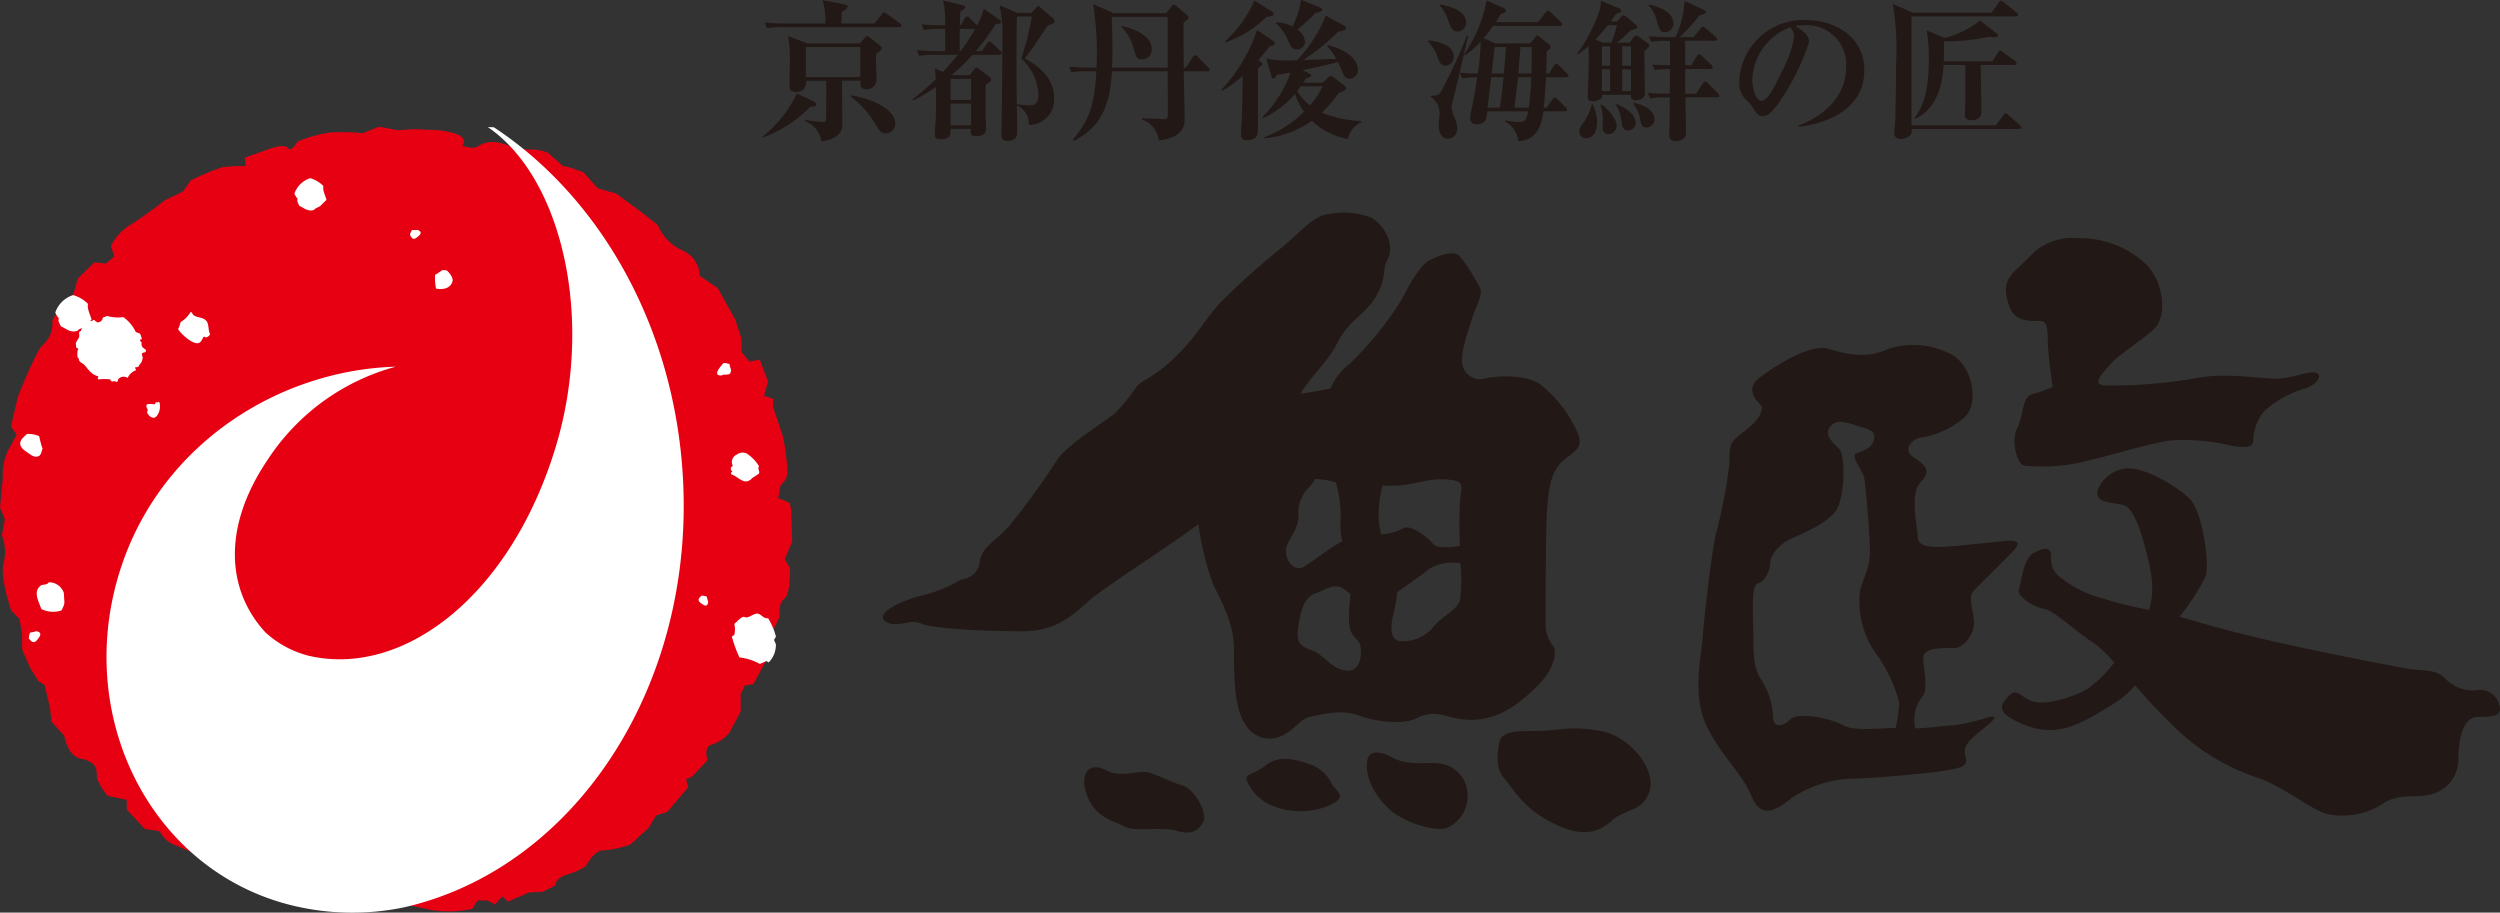
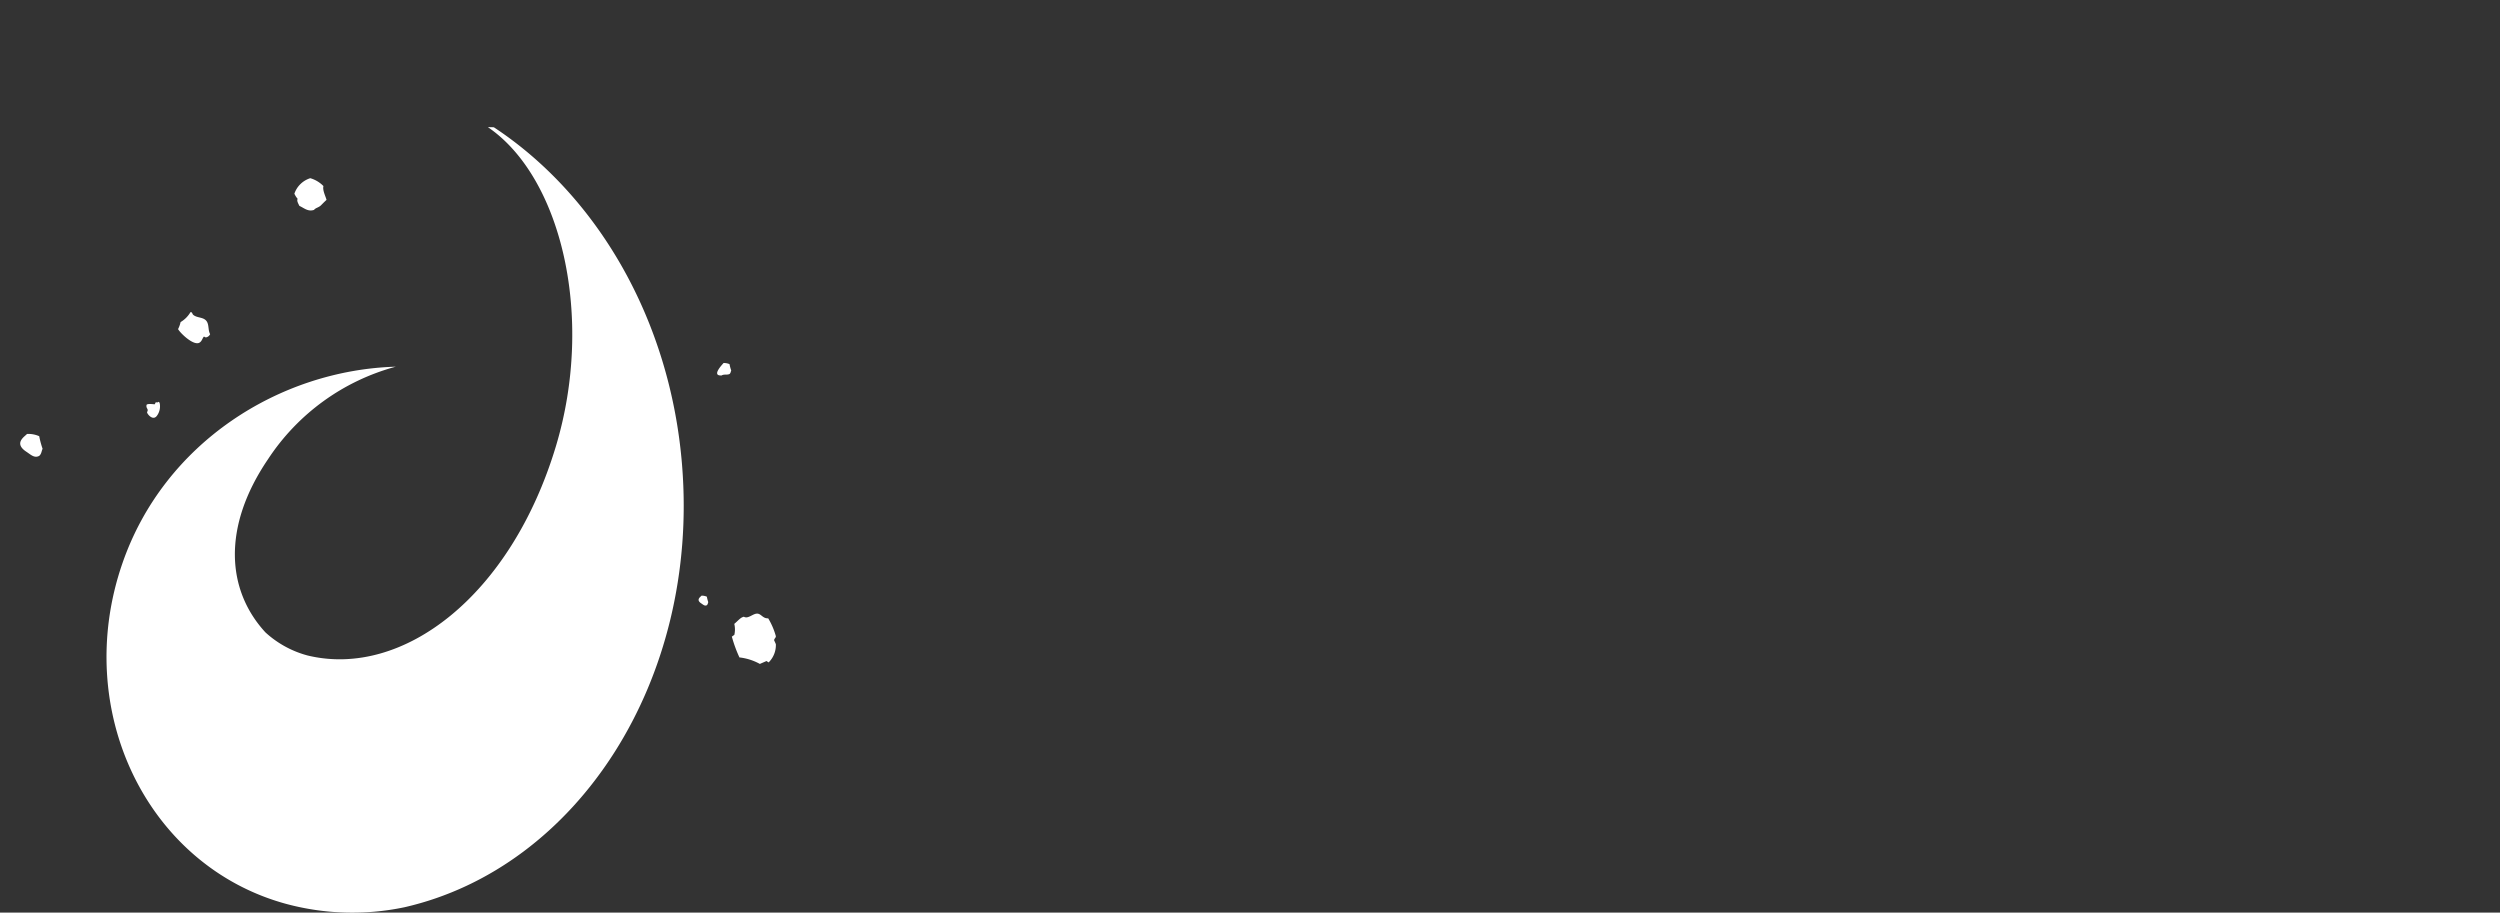
<svg xmlns="http://www.w3.org/2000/svg" width="221.574" height="80.886">
  <rect width="100%" height="100%" fill="#333333" stroke="none" />
-   <path d="M45.353 13.043a7.569 7.569 0 0 0 1.794.211 3.671 3.671 0 0 1 1.421.289l1.3 1.15.722.168 1.138.416 1.246 1.415 1.638.464 2.324 1.716 1.355 1.072a4.365 4.365 0 0 0 2.107 2.216 2.516 2.516 0 0 1 1.62 2.288l1.6 1.1 1.547 2.776.548 1.668.018 1.216.7.849.9-.193.741 1.951-.355 1.264.807.271-.012.717.867 2.583a16.828 16.828 0 0 1 .4 3.1 1.381 1.381 0 0 1-.59 1.222l-.217 1.168 1.017.427.133.632.09 2.794-.656 1.566.464.813s.06 2.306-.5 2.691-.421 1.614-.421 1.614l-.8 1.662-.229 1.891-1.3 2.415-.759.1-.367.771v1.542l-.993 1.867a3.367 3.367 0 0 1-1.572 1.078c-.753.108-.379 1.385-.379 1.385l-1.367 1.439-.53.259.2.68-1.873 2.2-.981.307-.656 1.1-1.626 1.475a8.721 8.721 0 0 1-2.366.518c-.855-.036-1.572 1.4-1.572 1.4a6.1 6.1 0 0 1-1.674.747c-1.03.289-1.066.982-1.066.982l-1.12.554-1.144.036-1.9.819-.524-.464-.626.729-.662-.361-.885-.006-.476.747a9.8 9.8 0 0 1-3.661.1c-.488-.115-2.848-.608-2.848-.608l-1.469.235-1.638.187a18.4 18.4 0 0 1-2.98-.428c-.933-.3-3.059-.686-3.059-.686a2.056 2.056 0 0 1-1.873-.47 4.394 4.394 0 0 0-2.162-.885l-1.7-.68a41.043 41.043 0 0 0-4.883-2.384 2.5 2.5 0 0 1-1.427-1.258l-1.319-.2-1.59-1.71-.012-.873-1.692-.349a6.594 6.594 0 0 1-.915-1.463c-.15-.512.307-1.505-1.493-1.843-1.126-.217-1.445-2.035-1.445-2.035l-1.117-1.228-.138-1.234-.482-2.029-.548-.337-.752-1.228-.692-1.578v-1.331l-.229-1.373-.723-.735s-1.042-2.975-.68-4.239a4.018 4.018 0 0 0-.163-2.445l.265-1.4L.006 45l.241-2.619a5.39 5.39 0 0 1 .452-2.45 10.951 10.951 0 0 0 .759-1.433l-.488-.693.62-2.667s1.608-4.052 2.186-4.546a2.524 2.524 0 0 0 .867-2.017c-.175-.391 1.855-2.5 1.855-2.5l.409-1.4 1.451-1.421 1.042.1.741-.644-.325-.9a4.9 4.9 0 0 1 1.692-1.861c1.1-.638 3.107-2.2 3.107-2.2l1.614-.789.668-.963a22.2 22.2 0 0 1 2.788-1.174 14.353 14.353 0 0 1 2.1-.1l-.1-.746 2.228-.795s1.313-.482 1.608-.06.837-.572.837-.572a12.488 12.488 0 0 1 2.842-.8 16.25 16.25 0 0 1 2.926.06l1.457-.578 1.656.307 1.487-.091 2.1.091s1.692.174 2.107.62a.5.5 0 0 1 .018.759s1.108.361 1.409.048a2.4 2.4 0 0 1 1.132-.379 3.711 3.711 0 0 1 1.873.47" fill="#e60012" />
  <path d="M60.454 41.253c-1.042-13.012-7.611-24-16.685-29.974l-.53-.012c6.533 4.45 9.465 16.86 6.033 28.276-4 13.289-13.572 20.575-21.99 18.558a8.933 8.933 0 0 1-3.757-2.053c-3.432-3.727-3.86-9.315.217-15.33a19.674 19.674 0 0 1 11.338-8.219c-10.26.3-20.521 6.7-24.23 17.425-4.5 13.012 2.162 26.8 14.481 30.179a22.513 22.513 0 0 0 10.513.307c15.36-3.516 26.139-20.147 24.609-39.157M16.005 28.547a2.477 2.477 0 0 1-.223.62c.223.4 1.469 1.578 1.945 1.168.181-.132.2-.343.349-.506l.157.078a.512.512 0 0 0 .391-.289c-.181-.331-.1-.717-.253-1.048-.247-.518-.9-.343-1.258-.68-.072-.066-.03-.133-.175-.235l-.06.018a2.469 2.469 0 0 1-.873.873m-2.192 7.094-.1.193c-.163-.006-.771-.1-.729.109-.03.2.084.241.114.415-.024.06-.042.132-.066.2.084.235.572.765.9.259a1.405 1.405 0 0 0 .211-1.126l-.084-.078c-.109.06-.1.072-.253.03m14.862-19.149a2.664 2.664 0 0 0-1.168-.7 2.179 2.179 0 0 0-1.409 1.373 1.87 1.87 0 0 0 .289.457c-.09.168.03.373.157.626.409.181.753.536 1.295.355.138-.187.4-.2.608-.4.126-.126.331-.337.5-.488-.066-.283-.379-.867-.271-1.228m39.457 42.22a2.162 2.162 0 0 0 .638-1.614c-.048-.12-.108-.241-.156-.355.03-.175.156-.2.156-.355a6.36 6.36 0 0 0-.68-1.584c-.488.036-.62-.428-1-.415s-.813.512-1.168.265l-.03.03c-.241.03-.53.392-.807.614a2.113 2.113 0 0 1 .006.97l-.223.163.03.1a11.636 11.636 0 0 0 .644 1.74 4.882 4.882 0 0 1 1.812.578c.193-.09.391-.169.584-.259l.193.126m-3.317-25.877a3.418 3.418 0 0 1-.15-.56 1.211 1.211 0 0 0-.53-.1c-.084.108-1.126 1.168-.163 1.1.193-.132.488-.018.7-.132.1-.1.09-.181.144-.307M3.776 39.781a7.974 7.974 0 0 1-.3-1.12 2.372 2.372 0 0 0-1.084-.2c-.163.211-1.222.795-.072 1.566.4.259.729.614 1.162.373.2-.187.181-.367.289-.62m59.002 13.587a3.621 3.621 0 0 1-.126-.482 1.064 1.064 0 0 0-.475-.09c-.066.1-.524.349-.024.681.174.114.319.265.5.162.09-.084.084-.162.126-.271" fill="#fff" />
-   <path d="M37.037 20.376a2.837 2.837 0 0 1-.5.006.909.909 0 0 0-.2.433c.078.09.2.6.65.193.157-.132.337-.241.283-.445-.066-.109-.144-.115-.229-.187M3.234 55.938a3.2 3.2 0 0 1-.56.126 1.255 1.255 0 0 0-.114.536c.108.09.379.614.777.06.133-.193.313-.355.2-.566-.09-.108-.181-.1-.3-.156m35.95-31.991a6.567 6.567 0 0 1-.626.415 4.663 4.663 0 0 0 .084 1.21c.163.048 1.228.217 1.463-.65.072-.3-.247-.717-.482-.927-.156-.09-.271-.036-.439-.048M8.713 33.36l-.054.211.084.054a4.836 4.836 0 0 1 1.024 0c.048.108.048.145.2.2.144-.1.271.018.439.018l.06-.211a.6.6 0 0 1 .656-.217c.036-.018.132.06.2.078a1.229 1.229 0 0 1 .741-.68l-.1-.247a2.85 2.85 0 0 0 .3-.054c.1-.229.211-.283.313-.494l.078-.325c-.012-.132-.1-.169-.066-.367l.108-.072c.169-.042.2.018.253-.229-.139-.114-.356-.241-.385-.379a1.225 1.225 0 0 1-.018-.319c-.09-.1-.138-.054-.132-.229.127-.012.1.012.163-.12-.109-.145-.06-.313-.217-.433l-.325-.115a3.3 3.3 0 0 0-1.108-1.325 3.6 3.6 0 0 1-1.469-.108c-.126.145-.259.03-.373.223.018.114-.084.186-.163.277-.1.036-.187.066-.277.09-.091-.048-.283-.265-.422-.229l-.06.108c-.1-.018-.2-.048-.3-.066l-.109.162c-.12.042-.132-.036-.235.036a1.631 1.631 0 0 0-.337.74c-.15.006-.144.042-.18.211.114.379-.145.53-.283.861.018.126.024.259.036.391.09.078.156.036.181.169-.121.138-.066.427-.078.686.175.1.1.241.2.367s.265.174.379.283c.4.4.59.867 1.271 1.048M5.66 52.56a1.377 1.377 0 0 0-1.331-.951c-.175.271-.506.163-.692.271-.7.53-.283 1.258.03 2.1a2.35 2.35 0 0 0 1.8.115c.115-.319.283-.476.229-.9l-.036-.626m61.61-11.25a3.546 3.546 0 0 0-1.09-1.126.815.815 0 0 0-.837.078.721.721 0 0 0-.416.969l.018.042c-.1.151-.235.072-.145.4l.115.109c-.157.138-.133.054-.09.265.6.144 1.156 1.078 1.849.313.193-.127.392-.253.59-.386.109-.295-.156-.355.006-.662" fill="#fff" />
-   <path d="M7.803 26.94a2.847 2.847 0 0 0-1.325-.783A2.435 2.435 0 0 0 4.9 27.705a1.913 1.913 0 0 0 .319.518c-.1.192.03.421.181.7.464.2.843.608 1.457.4.157-.2.452-.223.692-.446.145-.138.373-.379.566-.548-.072-.325-.427-.987-.313-1.391" fill="#fff" />
-   <path d="M137.606 57.196a3.134 3.134 0 0 1-.62-1.993c0-.626 0-8.093.12-9.833s.253-3.486 1.373-4.48 1.867-1.12 1.367-2.487a11.387 11.387 0 0 0-3.36-4.359c-1.246-.873-3.974-.747-4.859-.5a1.593 1.593 0 0 1-1.987-1.12c-.247-.873.253-2.366.753-3.98s1.12-2.366.741-2.987a16.87 16.87 0 0 0-1.74-2.74c-.626-.62-2 0-2.74.373s-1.74 2.114-2.367 3.36a28.626 28.626 0 0 1-4.727 5.847 4.961 4.961 0 0 0-1.614 2.119 26.069 26.069 0 0 1-2.7.476c1.331-2.029 2.463-2.86 3.282-4.5 1.156-2.306 2.776-2.487 3.775-4.811.554-1.295.2-1.662.7-2.655.692-1.367-.5-3.149-1.493-3.649a6.906 6.906 0 0 0-3.812-.289c-1.24.12-2.36 1.493-3.98 2.86a65.15 65.15 0 0 0-5.648 5.064c-1.331 1.487-2 2.842-3.691 4.522-1.987 1.987-3.107 2.234-3.607 2.776a15.773 15.773 0 0 1-1.987 2.451c-1.541 1.162-4.317 2.86-5.148 4.191a70.543 70.543 0 0 1-4.191 5.768c-1.246 1.367-2.493 1.9-2.613 3.233a1.762 1.762 0 0 1-1.62 1.493 12.76 12.76 0 0 1-3.233 1.367c-2.288.53-4.48 1.7-3.486 2.367s2.035-.289 3.191.2 6.142.668 8.966.668 4.269-1.288 5.762-2.613c1.469-1.307 6.636-4.552 9.8-6.87a25.274 25.274 0 0 0 1.283 5.25c.626 1.367 1.867 3.486 1.867 5.726s0 5.347 1 6.72a2.459 2.459 0 0 0 3.36.993c.993-.494 1.62-1.493 2.36-1.62s2.734-.746 4.359-.12c1.295.5 3.824.879 5.1.247 1.987-.994 2.74.253 5.227.126s4.359-1.867 5.6-3.113 1.746-2.86 1.246-3.48m-9.333-14.692c1.62.126 1.246.5 1.12 1.993a38.424 38.424 0 0 0-.012 3.908c-.873.12-2.053.2-2.354-.174-.5-.62-2.114-1.867-2.74-1.367a4.766 4.766 0 0 1-1.891.5 8.816 8.816 0 0 1-.223-1.5 10.773 10.773 0 0 1 .349-2.83 12.152 12.152 0 0 0 1.764-.03c1.873-.247 2.367-.62 3.986-.5m-14.313 6.353c0-.873 1.12-1.873 1.12-3.113a3.15 3.15 0 0 1 .994-2.613 2.339 2.339 0 0 0 .445-.68 8.267 8.267 0 0 1 1.867.289 10.728 10.728 0 0 1 .421 3.252 7.49 7.49 0 0 0 .145 1.987c-1.186.626-2.716 1.867-3.378 2.246-.867.5-1.614-.5-1.614-1.367m5.353 10.579c-1.367-.126-1.993-1.493-3.239-1.873s-1.12-1.24-.994-2.114.373-2.493 1.493-2.86 1.74-1.126 2.86-.126a1.9 1.9 0 0 0 .253.181 17.583 17.583 0 0 0-.127 2.559c.121 1.367.873 1.367 1 1.993s.12 2.36-1.246 2.24m10.08-6.226c-.247.873-1.74 1.5-2.366 2.366a3.469 3.469 0 0 1-2.987 1.24c-1-.121-.747-1.74-.5-2.607a13.8 13.8 0 0 0 .289-1.74c.759-.524 2.168-1.511 2.944-2.12a4.177 4.177 0 0 1 2.644-.433 13.885 13.885 0 0 1-.024 3.294m-24.527 16.428c-.873-.247-1.867-.747-2.86-1.12s-2.613.5-3.986-.247-2.21.157-1.867 1.62c.62 2.613 2.619 2.86 3.486 3.36s3.36 0 4.6.373 1.873.126 2.373-.746-.873-2.987-1.746-3.239m10.953-1.988c-1.493-.5-2.613-.626-3.739.247s-1.921.626-1.487 1.493a4.109 4.109 0 0 0 2.113 1.993 6.557 6.557 0 0 0 5.106 0c1.614-.747.741-1.12.247-1.867a3.5 3.5 0 0 0-2.24-1.867m11.567 0c-.867-.126-2.613.247-3.974-.5s-2.12-.5-2.234.247c-.259 1.5.741 3.239 1.987 4.359s3.98 1.993 5.1 1.62a3.149 3.149 0 0 0 1.74-3.486 2.823 2.823 0 0 0-2.619-2.24m14.445-2.866c-2.74-.5-3.733 0-5.606 0s-3.233 0-3.36 1.12c0 0-.494 1.993.373 2.986s1.62 2.613 4.233 3.986 4.107.994 5.353-.126 2.74-.747 3.36-2.613-1.62-4.853-4.353-5.353m34.472-1.246a18.9 18.9 0 0 1-3.113.747c-.813 0-2.138.247-3.474.271l-.006-.145a3.3 3.3 0 0 1 .62-2.613c.626-.626.12-2.487.12-3.486s2-.867 2.74-.867 1.62-1 1.74-1.993-.62-2.493 0-3.113 2.246-2.234 3.36-3.36.253-1.126-1-.993c-1.235.121-4.594.494-5.341.494s-1.993 0-1.993-.873-.741-3.854.247-4.853.5-1.493-.626-2.24.133-1.74.753-1.74a7.7 7.7 0 0 0 3.86-1.867c1.114-1.12.741-4.107-1-5.353a7.184 7.184 0 0 0-5.853-.626c-1.114.506-2.487.873-5.226 0-1.614-.512-4.606 1.373-6.1 2.493s-.241 2.12.126 2.619c0 0 .253.867-1.614 2.234-1.282.939-1.246 1.246-1.246 2.74a44.476 44.476 0 0 1-1.246 6.473c-.367 1.74-.994 7.093-1.114 8.833s-1 5.353.361 8.093c1.379 2.74 3.119 4.107 3.986 6.226s2.367.993 3.486.12a10.126 10.126 0 0 1 5.233-1.74c1.74 0 7.22-.5 8.58-.747s1.873-.373 1.626-1.246.247-1.367 1.493-2.366 1.361-1.24.62-1.12m-12.946.747c-1.12-.62-3.98-1.24-4.727-.5s-1.493.626-1.493-.247a6.527 6.527 0 0 0-1-3.233c-.626-.873-.741-1.867-.741-3.733s-.247-4.733.373-4.853 1.12-1.12 1.12-1.867.993-1.746 1.86-2.119 3.239-1.373 3.98-2.487.879-4.859.253-5.479-1.367-1.24-.747-1.987 1.62-.253 2.487 0 1.5.373 1.373 1.114-.753 1-1.493 1.246.494 1.493.62 2.24.5 4.98.5 6.473-.5 2.12-.873 3.486a8.038 8.038 0 0 0 1.244 5.351 12.946 12.946 0 0 1 2.234 4.6 15.731 15.731 0 0 1-.319 2.228c-1.608.018-3.7.3-4.654-.235m17.43-35.839c.879 0 .626 1.246.747 2.613s.38 3.234.38 3.234a9.082 9.082 0 0 1-1.746.626c-1 .247-.753 1.74-1.373 2.986s.012 3.288.62 3.36a15.846 15.846 0 0 0 5.859-.5c2.234-.5 5.227-1.493 7.22-1.74a18.362 18.362 0 0 1 5.347.494c1.62.253 1.873 0 1.873-.62a4.011 4.011 0 0 1 .993-2.487 9.275 9.275 0 0 1 3.607-1.993c1.12-.373 1.493-1.12.994-1.367s-1.74.373-3.24.494-4.594-.62-7.587 0a45.646 45.646 0 0 1-7.96.626c-1.126-.126-.253-.993.494-1.867s2.986-2.24 3.98-3.239.873-3.86-.747-5.6a8.6 8.6 0 0 0-6.094-2.36 5.1 5.1 0 0 0-4.36 1.74c-1.493 1.493-2.529 1.878-1.74 4.227.5 1.5 1.86 1.373 2.733 1.373" fill="#221815" />
-   <path d="M221.495 62.417a1.744 1.744 0 0 0-1.993-1.246 3.305 3.305 0 0 1-2.74-.994c-.987-.993-1.987-.62-3.86-.993s-6.654-1.24-12.073-2.493c-4.083-.939-6.148-1.62-7.659-2.035a19.256 19.256 0 0 0 2.312-3.565c.367-1.12-.253-5.847-1.493-6.966s-3.733-2.613-5.359-2.613-2.884 1.584-2.728 2.36c.115.626 1.132.656 2.234.873.62.12 1.246 1.12 1.873 3.36.7 2.541 1.03 4.215.446 5.949a35.783 35.783 0 0 1-3.932-.969 10.062 10.062 0 0 1-3.86-1.867 1.992 1.992 0 0 1-.873-1.867c0-.873-.5-.873-1.5-.373s-1.114 2.613-1.361 3.233 1.361 1.62 2.246 1.746c.861.126 3.233 2.36 4.348 2.987a11.879 11.879 0 0 1 1.86 1.77 10.736 10.736 0 0 1-2.36 2.336c-1.24.747-3.733 1.493-4.847 1.12s-1.379-1.246-2.119-.5-1.373 1.5 1.493 2.613 4.859-.12 7.714-1.867a8.84 8.84 0 0 0 1.981-1.668 52.921 52.921 0 0 0 4.245 4.408 19.143 19.143 0 0 0 6.473 3.733c2.107.62 4.847 2.86 6.22 3.239a6.592 6.592 0 0 0 4.98-.873c1.367-1 3.36-.5 4.36-.873a3.164 3.164 0 0 0 2.36-3.107c0-1.993.5-3.739 1.746-3.739s2.24 0 1.867-1.12M71.81 9.472a11.625 11.625 0 0 1-4.143 2.7l-.066-.078a10.83 10.83 0 0 0 3.023-3.811l1.511.716a.342.342 0 0 1 .186.253c0 .169-.054.169-.512.217m7.888-7.057H69.45a7.065 7.065 0 0 0-1.463.09l-.217-.5c.831.066 1.77.084 1.921.084h3.452a5.931 5.931 0 0 0-.241-2.071l1.957.379c.108.024.271.078.271.193 0 .157-.217.283-.524.47-.018.7-.018.837-.018 1.03h2.92l.644-.825c.042-.06.12-.163.2-.163a.8.8 0 0 1 .271.145l1.138.813c.036.03.133.108.133.2 0 .133-.108.15-.2.15M77.653 4.78c-.012.283-.012.716 0 1.066 0 .193.042 1.042.042 1.2a.869.869 0 0 1-.891.867c-.554 0-.554-.313-.542-.759H74.63c0 .578.024 3.185.024 3.715 0 .566 0 1.349-1.848 1.674a2.313 2.313 0 0 0-1.463-1.817l.024-.108a9.525 9.525 0 0 0 1.584.193c.175 0 .271-.06.271-.343 0-.524.024-2.83 0-3.306h-1.789a.829.829 0 0 1-.915.987c-.542 0-.542-.409-.542-.584 0-.3.024-1.6.024-1.867a13.041 13.041 0 0 0-.145-2.5l1.7.65h4.642l.476-.512c.09-.1.133-.138.2-.138.042 0 .084.018.2.114l.861.686c.072.054.2.162.2.271 0 .157-.175.283-.488.512m-1.391-.608H71.42v2.656h4.835Zm2.258 7.647c-.415 0-.475-.1-1.054-1.012a8.2 8.2 0 0 0-2.065-2.258l.012-.1c1.584.241 3.944 1.12 3.944 2.511a.849.849 0 0 1-.837.855m10.066-6.957h-2.391a17.876 17.876 0 0 1-1.849 1.806h1.608l.4-.524c.066-.09.139-.15.187-.15a.565.565 0 0 1 .217.108l.909.68c.078.06.187.144.187.265 0 .162-.241.313-.488.445 0 .5-.036 1.445 0 2.812 0 .163.042.891.042 1.048 0 .211 0 .723-.909.723-.457 0-.482-.2-.439-.65H84.24c.012.5.03.915-.891.915-.5 0-.5-.253-.5-.385 0-.2.066-1.192.084-1.409.024-.945.042-1.74.012-2.824a15.411 15.411 0 0 1-1.969 1.174l-.084-.1a26.866 26.866 0 0 0 2.041-1.758 9.181 9.181 0 0 0-.084-.963l.729.3c.747-.819.957-1.066 1.313-1.511h-1.957a6.825 6.825 0 0 0-1.457.09l-.235-.5c.65.06 1.283.084 1.933.084h.6V2.56h-.421a7.1 7.1 0 0 0-1.457.1l-.229-.5c.7.066 1.4.084 2.107.084a12.307 12.307 0 0 0-.084-1.692 4.506 4.506 0 0 0-.12-.512l1.74.421c.084.012.229.066.229.175s-.036.15-.427.4c-.012.175-.042.9-.042 1.2h.078l.367-.608c.042-.072.109-.174.2-.174a.339.339 0 0 1 .241.156l.566.584.072.054a4.792 4.792 0 0 0 .59-1.469l1.391.957c.042.024.15.1.15.187 0 .217-.325.2-.464.187a20.8 20.8 0 0 1-1.776 2.42h.524l.476-.662c.108-.15.144-.174.211-.174a.72.72 0 0 1 .271.163l.693.65a.3.3 0 0 1 .12.2c0 .132-.138.151-.2.151M86.07 6.99h-1.825v1.867h1.825Zm0 2.192h-1.825v1.921h1.825Zm-1-6.623c-.012.151-.012 1.65-.012 1.975h.09a20.663 20.663 0 0 0 1.289-1.975Zm7.78-.3c-1 1.517-1.433 2.174-2.029 2.92.8.458 2.607 1.481 2.607 3.522a2.245 2.245 0 0 1-2.252 2.379 1.7 1.7 0 0 0-1.054-1.728c.012.362.036 2.12.036 2.36 0 .6-.4.771-.861.771a.493.493 0 0 1-.554-.566c0-.108.024-.662.024-.8.042-2.155.072-5.293.072-7.551a12.723 12.723 0 0 0-.241-3.089l1.578.662h1.24l.422-.457c.042-.054.12-.139.186-.139s.132.066.193.12l1.1.963a.417.417 0 0 1 .151.241c0 .175-.2.271-.62.391m-2.336 2.92a22.189 22.189 0 0 0 .933-3.715H90.12c-.012 1.433-.03 2.86-.03 4.293 0 1.686.018 1.879.03 3.474a7.27 7.27 0 0 0 1.174.1c.217 0 .741-.012.741-.891a4.63 4.63 0 0 0-1.523-3.263m16.506 1.141h-2.108c.012.662.084 3.577.084 4.173 0 .512 0 1.686-2.282 1.957a2.262 2.262 0 0 0-1.517-1.861l.018-.108c.271.012 1.548.066 1.656.066.084 0 .193.012.247.012.349.012.391-.132.391-.47 0-.6-.012-3.366-.012-3.769h-4.943c-.126 2-.433 4.739-3.39 6.16l-.072-.108c1.6-1.848 1.9-3.3 2.084-6.051h-.741a6.384 6.384 0 0 0-1.463.1l-.217-.5c.62.054 1.258.078 1.891.078h.542c.012-.482.03-.9.03-1.252a26.045 26.045 0 0 0-.343-4.4l1.824.825h4.661l.476-.608c.078-.1.132-.162.187-.162s.15.072.259.15l.915.783c.1.084.15.15.15.217 0 .121-.163.217-.445.458-.018.626.012 3.42.012 3.986h.193l.6-.921c.066-.1.139-.175.217-.175s.162.073.247.151l.915.921a.367.367 0 0 1 .139.229c0 .09-.108.121-.2.121m-3.538-4.821h-4.95c.03.933.06 1.933.06 2.866 0 .891-.03 1.415-.03 1.632h4.931c-.012-.65 0-3.793-.012-4.5m-2.246 3.769c-.488 0-.542-.2-.753-.933a4.106 4.106 0 0 0-1.072-1.933l.03-.091c1.794.415 2.631 1.186 2.631 2.011a.863.863 0 0 1-.837.945m11.247-1.121a12.485 12.485 0 0 1-.975 1.2c.259.126.379.229.379.325 0 .072-.054.15-.379.355-.024 1.228-.024 4.39-.024 5.576 0 .3-.054.825-1.011.825-.464 0-.476-.259-.476-.476 0-.175.024-.849.042-1.054.066-1.644.066-1.9.1-4.173a8.95 8.95 0 0 1-1.824 1.325l-.066-.1a14 14 0 0 0 3.155-5.293l1.433.975c.12.078.15.132.15.2 0 .163-.15.217-.5.313m-.241-2.631a10.023 10.023 0 0 1-3.613 2.24l-.048-.1a10.363 10.363 0 0 0 2.589-3.607l1.553.969c.1.072.162.114.162.211s0 .186-.644.283m7.214 10.814a6.307 6.307 0 0 1-3.191-1.62 8.7 8.7 0 0 1-4.2 1.566l-.012-.108a10 10 0 0 0 3.522-2.252 5.437 5.437 0 0 1-.795-1.584 8.371 8.371 0 0 1-2.836 2.15l-.054-.1a10.613 10.613 0 0 0 2.487-3.944c-.4.072-.945.174-1.216.217-.066.126-.175.313-.3.313s-.138-.084-.193-.271l-.446-1.5a9.759 9.759 0 0 0 2.74.144 12.726 12.726 0 0 0 2.541-3.944l1.547.843c.132.066.241.132.241.253 0 .2-.259.259-.711.337a17.91 17.91 0 0 1-3.1 2.5c.271 0 1.307-.042 2.957-.109a5.989 5.989 0 0 0-.813-1.12l.054-.091c2.174.524 2.673 1.644 2.673 2.144a.8.8 0 0 1-.728.837c-.415 0-.554-.337-.644-.578-.2-.5-.229-.554-.4-.9-1.56.391-2.511.59-3.143.71l.584.289c.132.06.187.091.187.169 0 .151-.15.193-.488.289a3.052 3.052 0 0 1-.229.373h1.74l.476-.458a.438.438 0 0 1 .241-.145.463.463 0 0 1 .247.121l.957.729a.326.326 0 0 1 .144.241c0 .217-.445.349-.674.434a11.53 11.53 0 0 1-1.469 1.728 10.22 10.22 0 0 0 3.487.746l.012.1a2.119 2.119 0 0 0-1.2 1.487m-2.866-11.17a17.979 17.979 0 0 1-1.6 1.475 1.482 1.482 0 0 1 .674 1.066.707.707 0 0 1-.729.7c-.391 0-.488-.193-.759-.759a4.076 4.076 0 0 0-1.066-1.542l.042-.108a3.157 3.157 0 0 1 1.4.367 7.9 7.9 0 0 0 .771-2.36l1.65.668c.078.03.211.109.211.2 0 .163-.169.217-.6.283m-1.313 6.509a4.532 4.532 0 0 1-.313.434 5.944 5.944 0 0 0 1.126 1.258 6.078 6.078 0 0 0 1.132-1.692Zm12.858-1.829c-.446 0-.56-.325-.765-.879a3.386 3.386 0 0 0-.795-1.265l.048-.1c.65.1 2.222.331 2.222 1.421a.764.764 0 0 1-.71.825m.626 3.161a2.392 2.392 0 0 0-.1.53 2.8 2.8 0 0 0 .259.915 2.281 2.281 0 0 1 .235.915.84.84 0 0 1-.831.951c-.6 0-.813-.692-.813-1.192 0-.144.084-.861.084-1.011a1.67 1.67 0 0 0-.783-1.5v-.108c.488-.012.674-.012.861-.271a46.563 46.563 0 0 0 2.351-5.057l.1.03c-.777 3.426-1.1 4.751-1.355 5.793m.415-6.184c-.476 0-.614-.379-.819-.975a3.479 3.479 0 0 0-.759-1.325l.054-.091c.578.109 2.282.44 2.282 1.608a.764.764 0 0 1-.759.783m9.646 4.065h-1.805c-.1 1.728-.127 2.035-.2 2.7h.253l.518-.747c.054-.078.1-.162.211-.162a.461.461 0 0 1 .247.15l.717.729a.322.322 0 0 1 .12.2c0 .132-.12.144-.2.144h-1.9c-.108.8-.367 2.607-2.228 2.637a2.139 2.139 0 0 0-1.15-1.728l.012-.108a6.989 6.989 0 0 0 1.228.151c.572 0 .626-.223.795-.951h-3.633c-.054.65-.115 1.138-.9 1.138a.526.526 0 0 1-.6-.542 4.606 4.606 0 0 1 .114-.759c.2-.945.367-1.9.506-2.86a9.006 9.006 0 0 0-1.337.09l-.2-.5a12.646 12.646 0 0 0 1.578.084 18.173 18.173 0 0 0 .259-2.848 7.312 7.312 0 0 1-1.373 1.216l-.1-.06a12.175 12.175 0 0 0 2-4.793l1.481.662c.108.054.235.108.235.229 0 .193-.235.247-.445.3-.114.2-.235.391-.458.741h3.75l.656-.849c.072-.1.127-.162.223-.162a.351.351 0 0 1 .235.132l.9.855c.078.078.132.114.132.2 0 .15-.132.15-.217.15h-5.913a10.63 10.63 0 0 1-.837 1.078l1.012.476h3.137l.457-.608c.042-.042.078-.1.145-.1s.127.066.2.127l.891.7a.249.249 0 0 1 .108.193c0 .145-.217.277-.361.385 0 .476-.03 1.493-.054 1.975h.259l.439-.692c.054-.078.126-.175.2-.175a.371.371 0 0 1 .241.15l.7.692c.078.078.139.133.139.211 0 .139-.139.139-.2.139m-6.647 0-.319 2.7h1.09c.054-.367.181-1.2.325-2.7Zm.313-2.673c-.06.427-.121 1.108-.271 2.348h1.084c.048-.5.1-1.174.187-2.348Zm2.065 2.673a66.673 66.673 0 0 1-.325 2.7h1.282a22.355 22.355 0 0 0 .217-2.7Zm.217-2.673c-.024.337-.151 1.981-.187 2.348h1.156c.018-.313.03-1.325.03-2.348Zm10.982.362c0 .6.048 3.2.048 3.727s-.6.632-.759.632c-.488 0-.476-.265-.476-.482h-2.577c0 .217 0 .241-.078.325a1.193 1.193 0 0 1-.711.253c-.457 0-.457-.253-.457-.428 0-.626.06-1.626.072-2.258.012-.957.012-1.433 0-2.228a8.073 8.073 0 0 1-.945.741l-.066-.078a13.77 13.77 0 0 0 1.891-3.565 2.852 2.852 0 0 0 .2-1.108l1.62.674c.066.024.187.108.187.2a.137.137 0 0 1-.09.132 4.979 4.979 0 0 1-.385.175c-.271.4-.343.5-.457.662h.572l.307-.361c.09-.126.163-.18.271-.18.066 0 .121.012.247.12l.777.662c.066.054.163.15.163.229 0 .139-.054.15-.578.325a13.056 13.056 0 0 1-1.216 1.072h1.138l.331-.433c.066-.084.193-.193.259-.193s.138.054.313.181l.686.488c.042.024.151.1.151.2 0 .132-.042.174-.44.512m-5.154 7.726a.6.6 0 0 1-.608-.6c0-.271.1-.4.4-.831a4.41 4.41 0 0 0 .693-1.559h.108a3.756 3.756 0 0 1 .373 1.529c0 1.445-.849 1.457-.969 1.457m1.921-10.02a15.814 15.814 0 0 1-1.108 1.271l.674.271h.753a10.748 10.748 0 0 0 .488-1.541Zm.1 9.652a.529.529 0 0 1-.56-.6c0-.108.018-.542.018-.638a3.305 3.305 0 0 0-.217-1.319l.1-.06c.488.331 1.331 1.2 1.331 1.854a.719.719 0 0 1-.668.765m.1-7.786h-.728v1.728h.728Zm0 2.047h-.728V8.08h.728Zm1.578 5.419c-.47 0-.524-.421-.59-.945a3.727 3.727 0 0 0-.476-1.337l.066-.066c1.475.62 1.692 1.337 1.692 1.662a.7.7 0 0 1-.692.686m.271-7.466h-.783v1.728h.783Zm0 2.047h-.783V8.08h.783Zm1.379 5.148c-.4 0-.445-.186-.578-.783a2.79 2.79 0 0 0-.614-1.295l.073-.1c1.2.247 1.824.837 1.824 1.475a.7.7 0 0 1-.7.7m6.256-2.661h-2.812c0 .446.048 2.631.048 3.119a.6.6 0 0 1-.2.512 1.072 1.072 0 0 1-.728.247.5.5 0 0 1-.566-.542c0-.091.024-.554.024-.645.03-.379.03-2.27.03-2.691h-.277a6.575 6.575 0 0 0-1.463.1l-.217-.5a24.26 24.26 0 0 0 1.957.078c.012-.729.012-1.457.024-2.186h-.157a8.2 8.2 0 0 0-1.192.078l-.223-.482c.524.036.819.054 1.572.066V3.623h-.211a7.8 7.8 0 0 0-1.457.078l-.217-.482c.632.054 1.283.078 1.915.078h.458a8.628 8.628 0 0 0 .795-3.21l1.692.777c.084.042.2.121.2.2 0 .133-.024.133-.566.307a17.89 17.89 0 0 1-1.758 1.921h1.24l.614-.753c.115-.169.163-.169.211-.169.078 0 .175.084.247.139l.861.741c.042.042.139.121.139.2 0 .145-.126.163-.2.163h-2.618v2.174h.53l.494-.795c.06-.1.126-.175.2-.175a.443.443 0 0 1 .241.133l.855.795a.377.377 0 0 1 .12.217c0 .138-.12.151-.2.151h-2.24v2.186h.976l.578-.891c.042-.066.132-.175.217-.175s.187.1.241.144l.891.9c.084.084.12.121.12.187 0 .151-.12.163-.2.163m-4.606-5.78c-.428 0-.457-.108-.783-1.162a2.444 2.444 0 0 0-.674-1.186l.042-.1c.512.12 2.156.512 2.156 1.7a.757.757 0 0 1-.741.746m11.827 8.403-.024-.1c1.987-.771 4.251-2.361 4.251-5.281a3.48 3.48 0 0 0-3.848-3.619 1.869 1.869 0 0 0-.65.078c1.2.638 1.2 1.216 1.2 1.391a19.381 19.381 0 0 1-2.047 4.42c-1.042 1.7-1.553 2.15-2.029 2.15-.434 0-.554-.2-.969-.855a1.888 1.888 0 0 0-.53-.566 2.135 2.135 0 0 1-.608-1.632 5.667 5.667 0 0 1 5.943-5.449c2.607 0 5.142 1.529 5.142 4.42 0 4.215-4.751 4.889-5.835 5.04m-.729-8.833a5.171 5.171 0 0 0-3.366 4.643c0 .554.259 1.879.825 1.879s1.216-1.379 1.776-2.553a10.46 10.46 0 0 0 1.108-3.089 1.3 1.3 0 0 0-.343-.879m20.26 9.021h-9.508a1.715 1.715 0 0 1 .012.241c0 .433-.668.65-.927.65-.084 0-.614 0-.614-.53 0-.175.084-1.09.084-1.307.06-2.216.072-4.052.072-4.847a24.634 24.634 0 0 0-.283-5.3l1.764.783h6.985l.626-.885a.26.26 0 0 1 .2-.162c.066 0 .114.024.259.132l1.114.891a.292.292 0 0 1 .138.2c0 .133-.126.151-.2.151h-9.237v9.652h7.49l.638-.873c.1-.139.139-.181.2-.181s.126.03.253.138l1.011.891c.072.066.144.133.144.2 0 .121-.126.15-.223.15m-.4-5.672h-2.975c0 .662.06 3.565.06 4.161 0 .741-.789.741-.855.741-.325 0-.62-.109-.62-.5 0-.108.036-.554.036-.644.012-.722.012-1.192.012-3.757h-1.927c-.108 1.716-.53 3.836-2.553 4.793l-.036-.078c.662-.891 1.283-2.12 1.283-5.239a15.531 15.531 0 0 0-.187-2.541l1.614.687a9.7 9.7 0 0 0 3.125-1.541l1.427 1.1c.054.042.138.12.138.2 0 .163-.259.163-.325.163a1.811 1.811 0 0 1-.427-.054 17.4 17.4 0 0 1-4.028.416c.012.608.012 1.084-.018 1.77h4.329l.482-.771c.06-.1.12-.174.2-.174.06 0 .127.054.259.15l1.06.771a.37.37 0 0 1 .126.2c0 .127-.09.151-.2.151" fill="#221815" />
</svg>